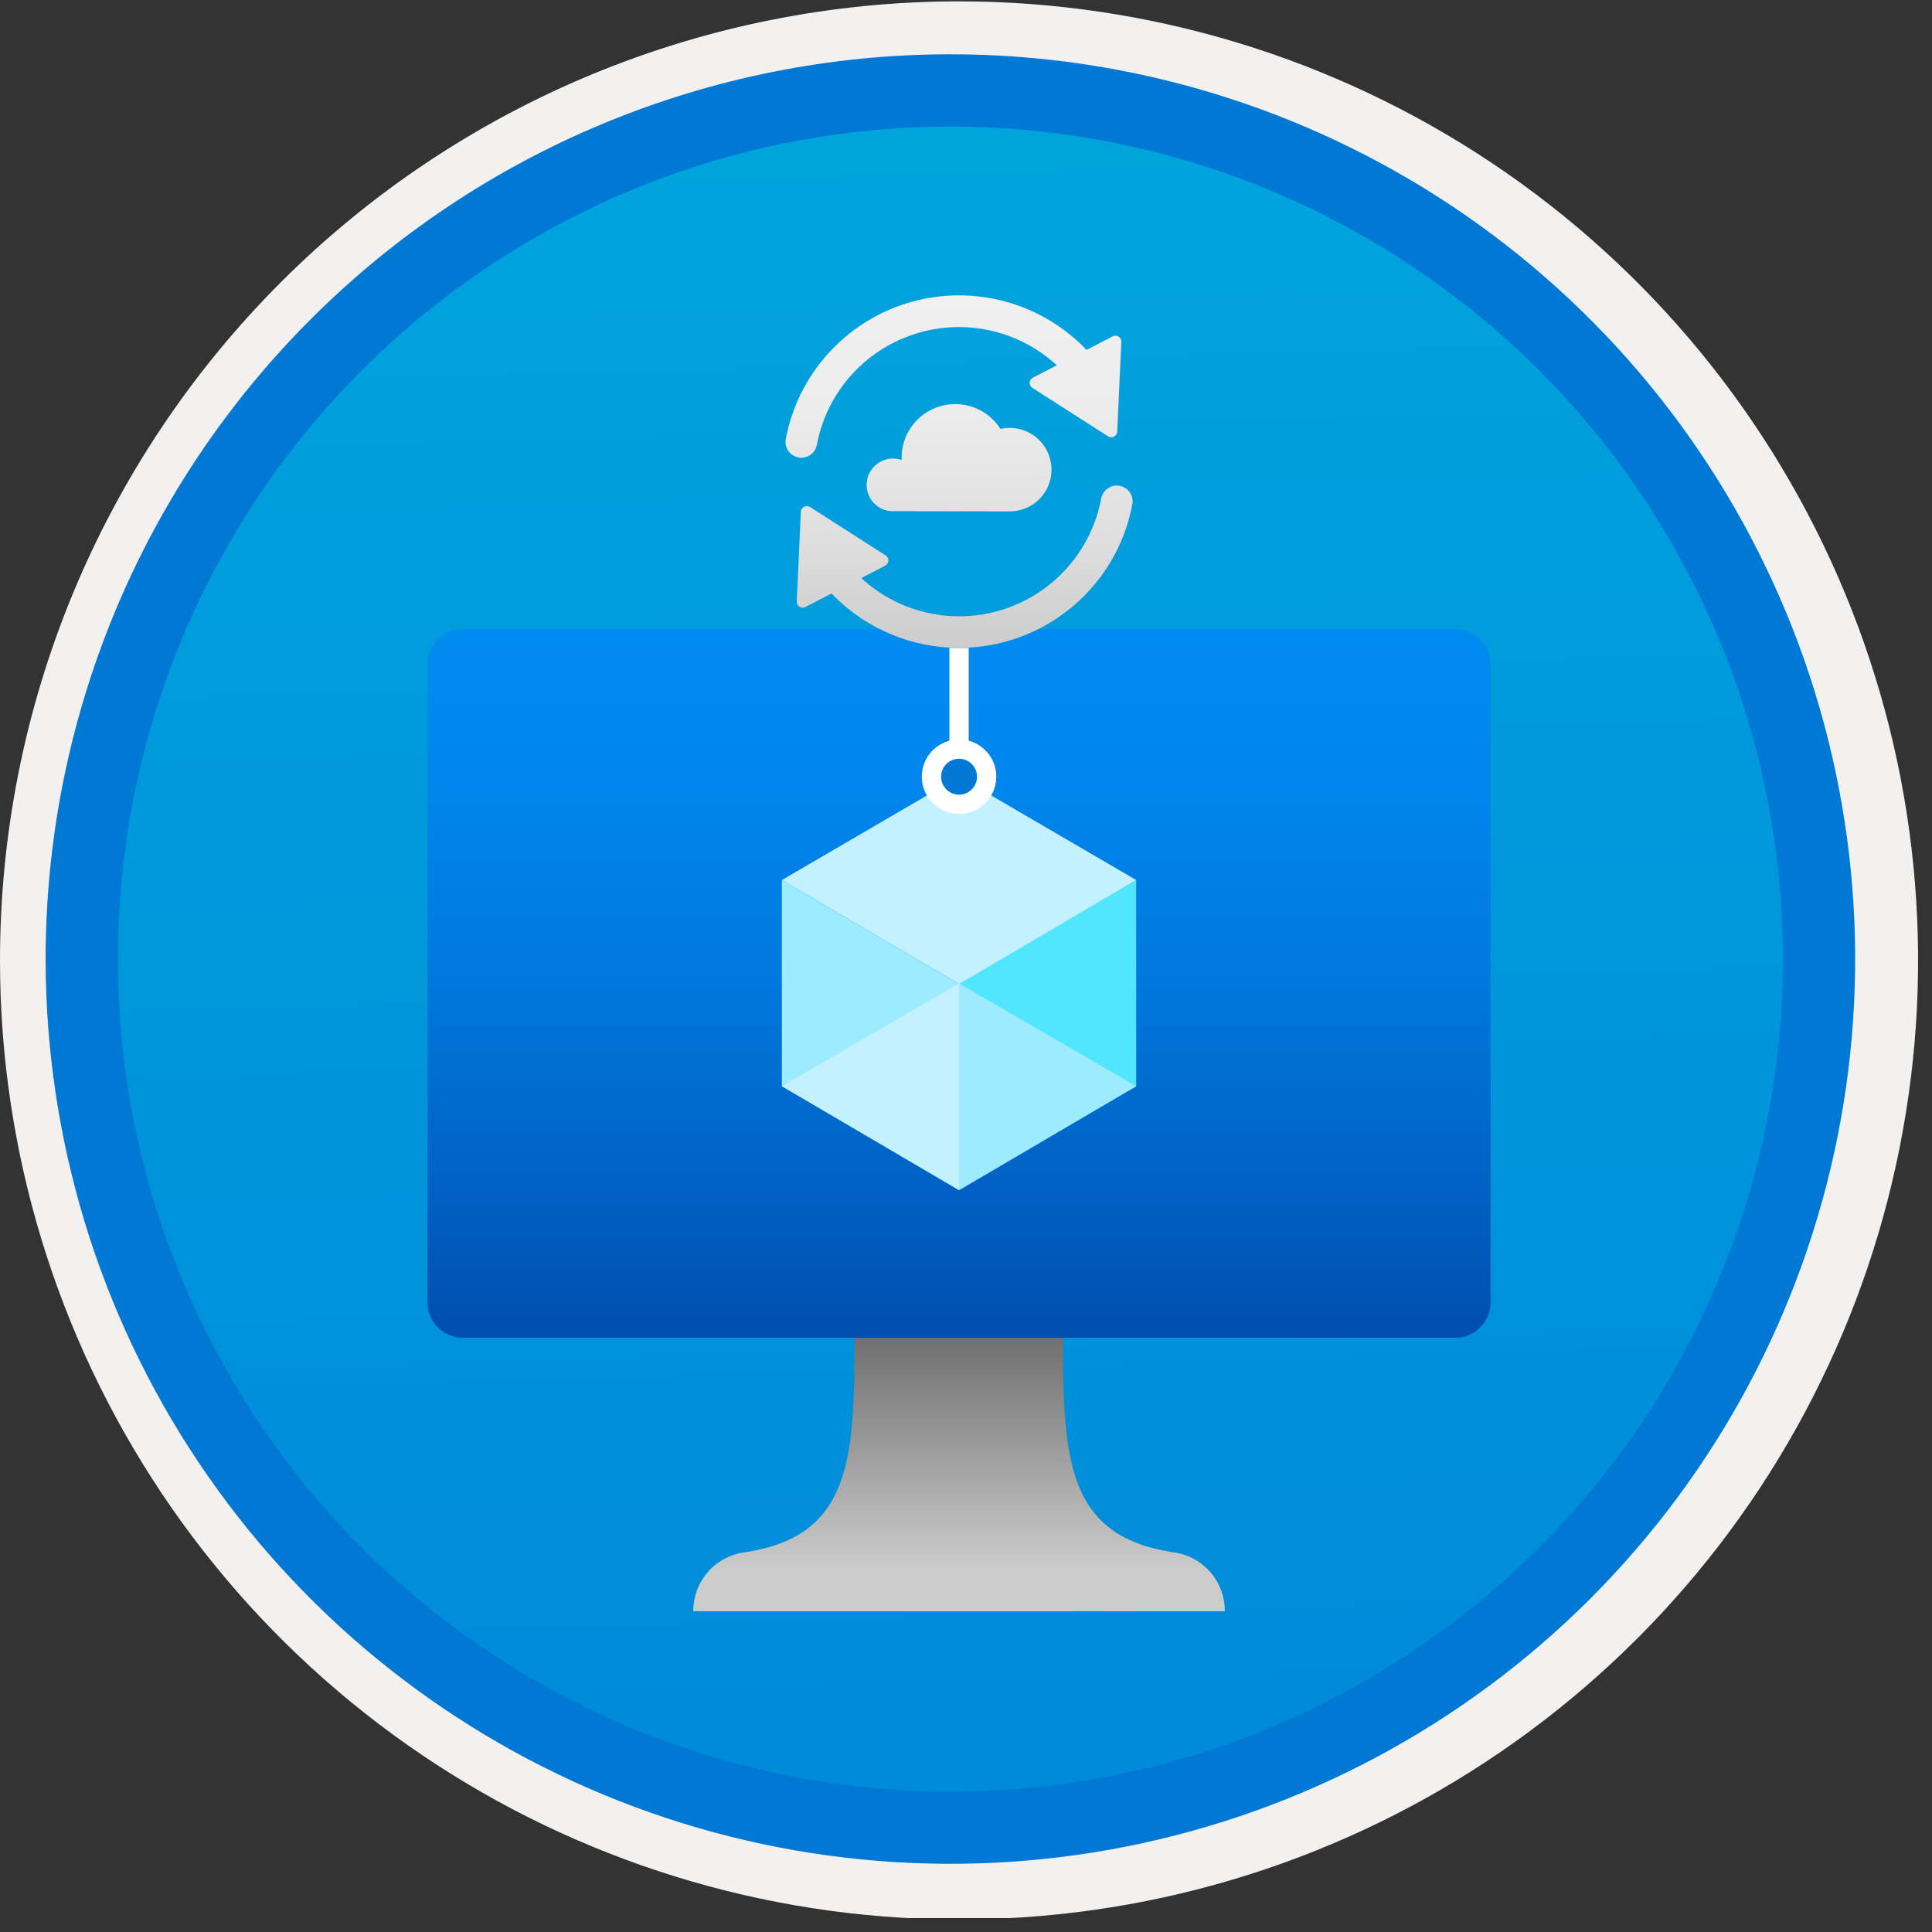
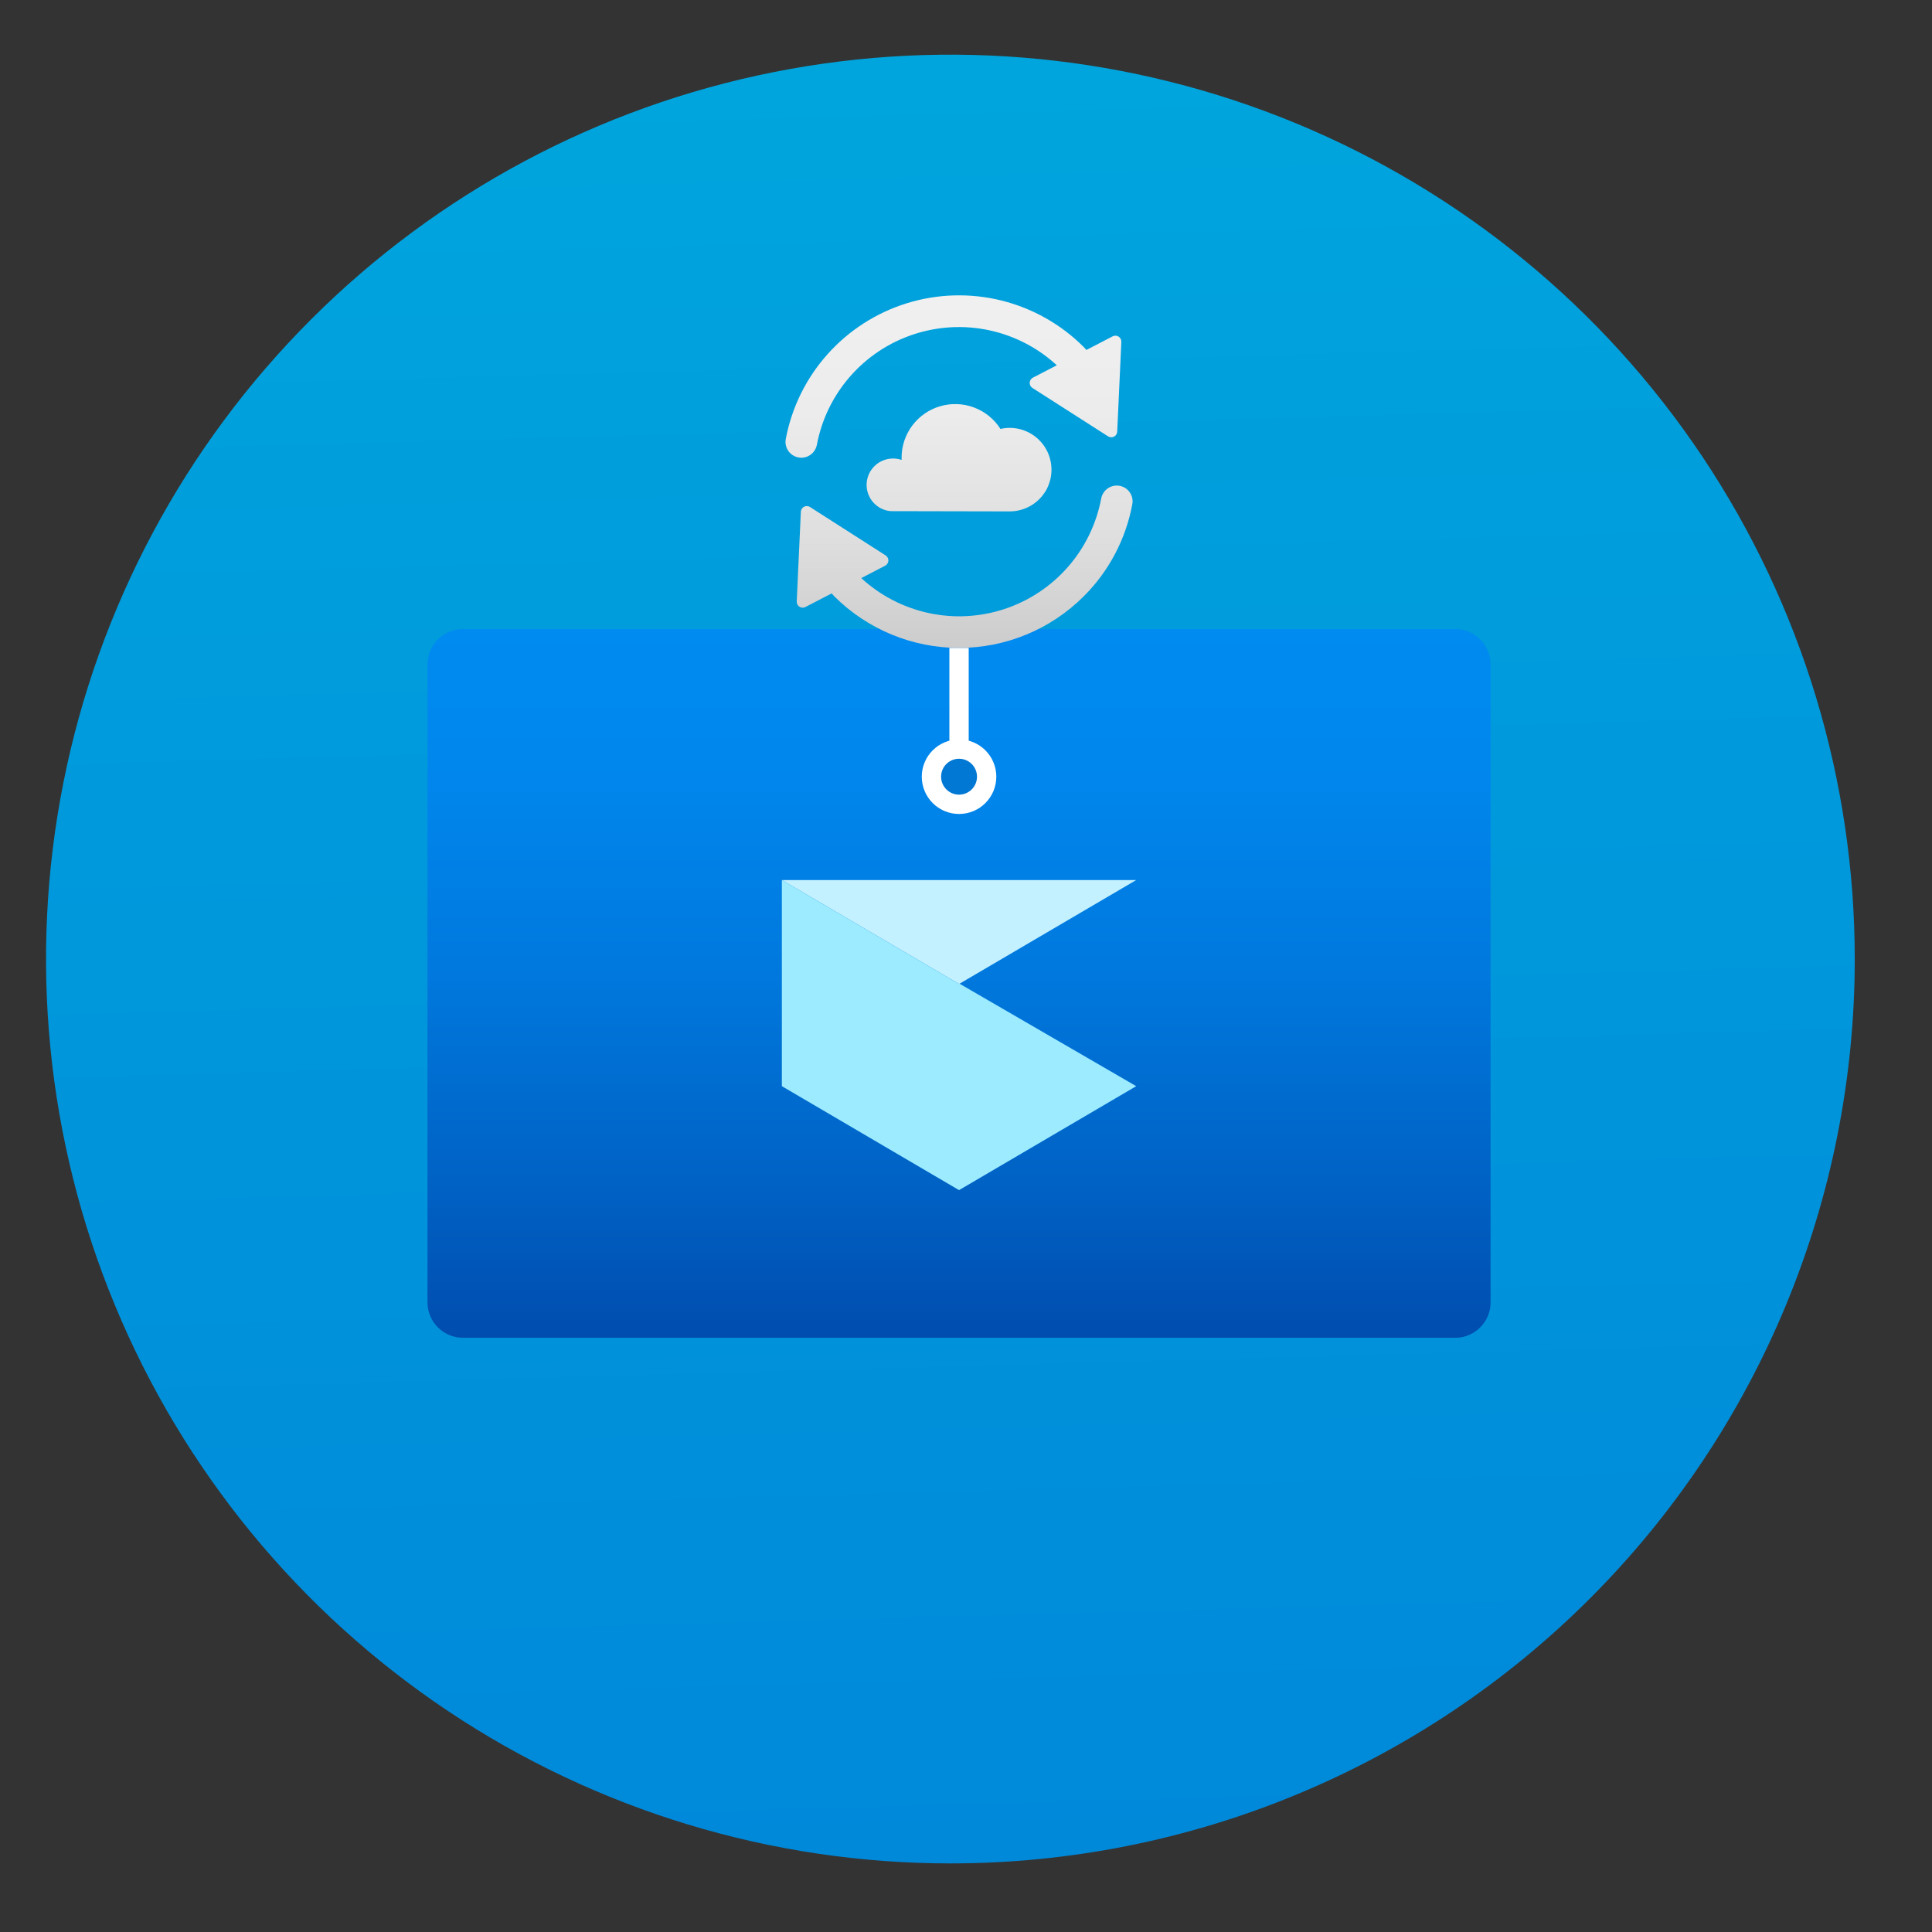
<svg xmlns="http://www.w3.org/2000/svg" width="100" height="100" viewBox="0 0 100 100" fill="none">
  <rect x="0" y="0" width="100" height="100" fill="#333333" stroke="none" />
  <g clip-path="url(#clip0)">
    <path d="M49.192 96.45C39.934 96.45 30.884 93.704 23.186 88.561C15.488 83.417 9.489 76.106 5.946 67.553C2.403 59 1.476 49.588 3.282 40.507C5.088 31.427 9.546 23.086 16.093 16.54C22.639 9.993 30.98 5.535 40.06 3.729C49.141 1.923 58.552 2.85 67.106 6.393C75.659 9.936 82.97 15.935 88.114 23.633C93.257 31.331 96.002 40.382 96.002 49.64C96.003 55.787 94.792 61.874 92.44 67.553C90.088 73.233 86.64 78.393 82.293 82.74C77.946 87.087 72.786 90.535 67.106 92.887C61.427 95.24 55.34 96.45 49.192 96.45V96.45Z" fill="url(#paint0_linear)" />
-     <path fill-rule="evenodd" clip-rule="evenodd" d="M95.54 49.711C95.54 58.789 92.848 67.663 87.805 75.212C82.761 82.76 75.593 88.643 67.205 92.117C58.818 95.591 49.589 96.5 40.685 94.729C31.782 92.958 23.603 88.586 17.184 82.167C10.765 75.748 6.393 67.569 4.622 58.665C2.851 49.762 3.76 40.533 7.234 32.146C10.708 23.759 16.591 16.59 24.14 11.546C31.688 6.503 40.562 3.811 49.64 3.811C55.668 3.811 61.636 4.998 67.205 7.305C72.774 9.611 77.834 12.992 82.096 17.255C86.359 21.517 89.74 26.577 92.046 32.146C94.353 37.715 95.54 43.683 95.54 49.711V49.711ZM49.64 0.071C59.458 0.071 69.055 2.982 77.219 8.437C85.382 13.891 91.744 21.644 95.501 30.714C99.259 39.785 100.242 49.766 98.326 59.395C96.411 69.024 91.683 77.869 84.741 84.812C77.799 91.754 68.954 96.482 59.324 98.397C49.695 100.312 39.714 99.329 30.644 95.572C21.573 91.815 13.82 85.453 8.366 77.289C2.911 69.126 0 59.529 0 49.711C-0.001 43.192 1.283 36.736 3.777 30.713C6.272 24.691 9.928 19.218 14.538 14.608C19.147 9.999 24.62 6.342 30.643 3.848C36.666 1.353 43.121 0.07 49.64 0.071V0.071Z" fill="#F2F1F0" />
-     <path fill-rule="evenodd" clip-rule="evenodd" d="M92.282 49.64C92.282 58.163 89.755 66.493 85.02 73.58C80.285 80.666 73.555 86.189 65.682 89.45C57.808 92.711 49.144 93.565 40.785 91.902C32.427 90.24 24.749 86.136 18.723 80.109C12.696 74.083 8.593 66.405 6.93 58.047C5.267 49.688 6.121 41.024 9.382 33.15C12.643 25.277 18.166 18.547 25.252 13.812C32.339 9.077 40.669 6.55 49.192 6.55C54.851 6.55 60.454 7.664 65.682 9.829C70.91 11.995 75.661 15.169 79.662 19.17C83.663 23.171 86.837 27.922 89.003 33.15C91.168 38.378 92.282 43.981 92.282 49.64V49.64ZM49.192 2.81C58.454 2.81 67.508 5.557 75.209 10.702C82.91 15.848 88.913 23.162 92.457 31.719C96.002 40.276 96.929 49.692 95.122 58.776C93.315 67.86 88.855 76.205 82.306 82.754C75.756 89.303 67.412 93.763 58.328 95.57C49.244 97.377 39.828 96.45 31.271 92.905C22.714 89.361 15.4 83.359 10.254 75.657C5.108 67.956 2.362 58.902 2.362 49.64C2.363 37.22 7.297 25.31 16.079 16.528C24.861 7.745 36.772 2.811 49.192 2.81V2.81Z" fill="#0078D4" />
    <path d="M75.319 32.559H23.962C22.948 32.559 22.127 33.38 22.127 34.393V67.409C22.127 68.421 22.948 69.243 23.962 69.243H75.319C76.332 69.243 77.153 68.421 77.153 67.409V34.393C77.153 33.38 76.332 32.559 75.319 32.559Z" fill="url(#paint1_linear)" />
-     <path d="M58.811 45.551V56.22L49.64 61.601V50.901L58.811 45.551Z" fill="#50E6FF" />
-     <path d="M58.811 45.551L49.64 50.932L40.469 45.551L49.64 40.202L58.811 45.551Z" fill="#C3F1FF" />
+     <path d="M58.811 45.551L49.64 50.932L40.469 45.551L58.811 45.551Z" fill="#C3F1FF" />
    <path d="M49.64 50.932V61.601L40.469 56.22V45.551L49.64 50.932Z" fill="#9CEBFF" />
-     <path d="M40.469 56.22L49.64 50.901V61.601L40.469 56.22Z" fill="#C3F1FF" />
    <path d="M58.811 56.22L49.64 50.901V61.601L58.811 56.22Z" fill="#9CEBFF" />
-     <path d="M60.676 80.34C55.234 79.484 55.02 75.571 55.02 69.243H44.229C44.229 75.571 44.046 79.484 38.604 80.34C37.853 80.423 37.16 80.781 36.657 81.346C36.155 81.91 35.879 82.641 35.884 83.397H63.396C63.401 82.641 63.126 81.91 62.623 81.346C62.121 80.781 61.427 80.423 60.676 80.34V80.34Z" fill="url(#paint2_linear)" />
    <path d="M49.64 41.631C50.429 41.631 51.069 40.991 51.069 40.202C51.069 39.412 50.429 38.773 49.64 38.773C48.851 38.773 48.211 39.412 48.211 40.202C48.211 40.991 48.851 41.631 49.64 41.631Z" fill="#0078D4" />
    <path fill-rule="evenodd" clip-rule="evenodd" d="M49.64 39.273C49.127 39.273 48.711 39.688 48.711 40.202C48.711 40.715 49.127 41.131 49.64 41.131C50.153 41.131 50.569 40.715 50.569 40.202C50.569 39.688 50.153 39.273 49.64 39.273ZM47.711 40.202C47.711 39.136 48.575 38.273 49.64 38.273C50.706 38.273 51.569 39.136 51.569 40.202C51.569 41.267 50.706 42.131 49.64 42.131C48.575 42.131 47.711 41.267 47.711 40.202Z" fill="white" />
    <path fill-rule="evenodd" clip-rule="evenodd" d="M50.14 33.536V38.772H49.14V33.536H50.14Z" fill="white" />
    <path d="M56.093 30.867C54.38 32.577 52.059 33.536 49.64 33.536C47.22 33.536 44.899 32.577 43.186 30.868C43.137 30.818 43.095 30.765 43.047 30.715L41.688 31.419C41.64 31.444 41.586 31.456 41.532 31.453C41.478 31.451 41.426 31.434 41.38 31.405C41.335 31.376 41.298 31.335 41.273 31.287C41.248 31.239 41.236 31.186 41.239 31.132L41.452 26.487C41.454 26.433 41.471 26.381 41.5 26.335C41.529 26.29 41.569 26.253 41.617 26.228C41.665 26.203 41.719 26.192 41.773 26.194C41.827 26.196 41.879 26.213 41.924 26.242L45.841 28.748C45.887 28.777 45.924 28.818 45.948 28.866C45.973 28.914 45.985 28.967 45.983 29.021C45.98 29.075 45.964 29.128 45.934 29.173C45.905 29.218 45.865 29.256 45.817 29.28L44.578 29.922C45.561 30.826 46.767 31.451 48.072 31.732C49.377 32.013 50.733 31.939 52.001 31.519C53.268 31.099 54.399 30.348 55.278 29.343C56.157 28.338 56.751 27.116 56.998 25.804C57.018 25.698 57.058 25.597 57.117 25.506C57.175 25.416 57.251 25.338 57.34 25.277C57.429 25.216 57.529 25.173 57.634 25.15C57.74 25.128 57.849 25.127 57.955 25.147C58.061 25.167 58.162 25.207 58.252 25.266C58.342 25.325 58.42 25.402 58.48 25.491C58.541 25.58 58.584 25.68 58.605 25.786C58.627 25.891 58.628 26 58.607 26.106C58.27 27.911 57.393 29.571 56.093 30.867V30.867ZM54.701 18.906L53.462 19.548C53.414 19.573 53.374 19.61 53.345 19.655C53.316 19.701 53.299 19.753 53.297 19.807C53.294 19.861 53.306 19.914 53.331 19.962C53.355 20.01 53.392 20.051 53.438 20.08L57.355 22.586C57.4 22.615 57.452 22.632 57.506 22.634C57.56 22.637 57.614 22.625 57.662 22.6C57.71 22.575 57.75 22.538 57.779 22.493C57.808 22.447 57.825 22.395 57.827 22.341L58.04 17.696C58.043 17.642 58.031 17.589 58.006 17.541C57.981 17.493 57.944 17.452 57.899 17.423C57.853 17.394 57.801 17.377 57.747 17.375C57.693 17.372 57.64 17.384 57.592 17.409L56.232 18.113C56.184 18.063 56.142 18.01 56.093 17.961C54.919 16.787 53.447 15.955 51.836 15.555C50.224 15.156 48.534 15.203 46.947 15.693C45.361 16.183 43.938 17.096 42.832 18.335C41.726 19.573 40.979 21.09 40.672 22.722C40.652 22.828 40.653 22.936 40.675 23.041C40.697 23.146 40.74 23.246 40.8 23.335C40.861 23.424 40.939 23.5 41.029 23.558C41.119 23.617 41.219 23.657 41.325 23.677C41.431 23.697 41.539 23.696 41.645 23.674C41.75 23.652 41.849 23.609 41.938 23.548C42.027 23.488 42.103 23.41 42.161 23.32C42.22 23.23 42.261 23.129 42.281 23.024C42.528 21.712 43.122 20.49 44.001 19.485C44.88 18.48 46.011 17.729 47.279 17.309C48.546 16.889 49.902 16.815 51.207 17.096C52.513 17.377 53.719 18.002 54.701 18.907L54.701 18.906ZM54.374 24.776C54.377 24.754 54.383 24.732 54.387 24.713C54.446 24.401 54.435 24.08 54.356 23.772C54.278 23.465 54.132 23.178 53.929 22.933C53.727 22.688 53.474 22.491 53.186 22.355C52.899 22.219 52.586 22.148 52.268 22.147C52.105 22.146 51.944 22.166 51.786 22.204C51.464 21.696 50.985 21.306 50.423 21.094C49.86 20.881 49.244 20.857 48.667 21.025C48.089 21.192 47.582 21.543 47.221 22.024C46.86 22.505 46.665 23.09 46.666 23.692C46.666 23.73 46.666 23.767 46.669 23.805C46.524 23.757 46.373 23.732 46.221 23.733C45.871 23.733 45.534 23.868 45.28 24.109C45.026 24.351 44.875 24.68 44.857 25.03C44.84 25.38 44.958 25.724 45.186 25.989C45.415 26.255 45.737 26.422 46.085 26.457L52.265 26.47C52.65 26.469 53.027 26.366 53.359 26.172C53.691 25.977 53.965 25.698 54.153 25.363C54.163 25.344 54.175 25.325 54.185 25.306C54.268 25.137 54.332 24.96 54.374 24.776L54.374 24.776Z" fill="url(#paint3_linear)" />
  </g>
  <defs>
    <linearGradient id="paint0_linear" x1="47.422" y1="-15.153" x2="51.405" y2="130.615" gradientUnits="userSpaceOnUse">
      <stop stop-color="#00ABDE" />
      <stop offset="1" stop-color="#007ED8" />
    </linearGradient>
    <linearGradient id="paint1_linear" x1="49.64" y1="32.559" x2="49.64" y2="69.243" gradientUnits="userSpaceOnUse">
      <stop stop-color="#008BF1" />
      <stop offset="0.22" stop-color="#0086EC" />
      <stop offset="0.49" stop-color="#0078DD" />
      <stop offset="0.79" stop-color="#0061C4" />
      <stop offset="1" stop-color="#004DAE" />
    </linearGradient>
    <linearGradient id="paint2_linear" x1="49.64" y1="83.397" x2="49.64" y2="69.243" gradientUnits="userSpaceOnUse">
      <stop offset="0.15" stop-color="#CCCCCC" />
      <stop offset="1" stop-color="#707070" />
    </linearGradient>
    <linearGradient id="paint3_linear" x1="49.64" y1="33.536" x2="49.64" y2="15.292" gradientUnits="userSpaceOnUse">
      <stop stop-color="#CCCCCC" />
      <stop offset="0.32" stop-color="#DFDFDF" />
      <stop offset="0.67" stop-color="#ECECEC" />
      <stop offset="1" stop-color="#F0F0F0" />
    </linearGradient>
    <clipPath id="clip0">
      <rect width="99.28" height="99.28" fill="white" />
    </clipPath>
  </defs>
</svg>